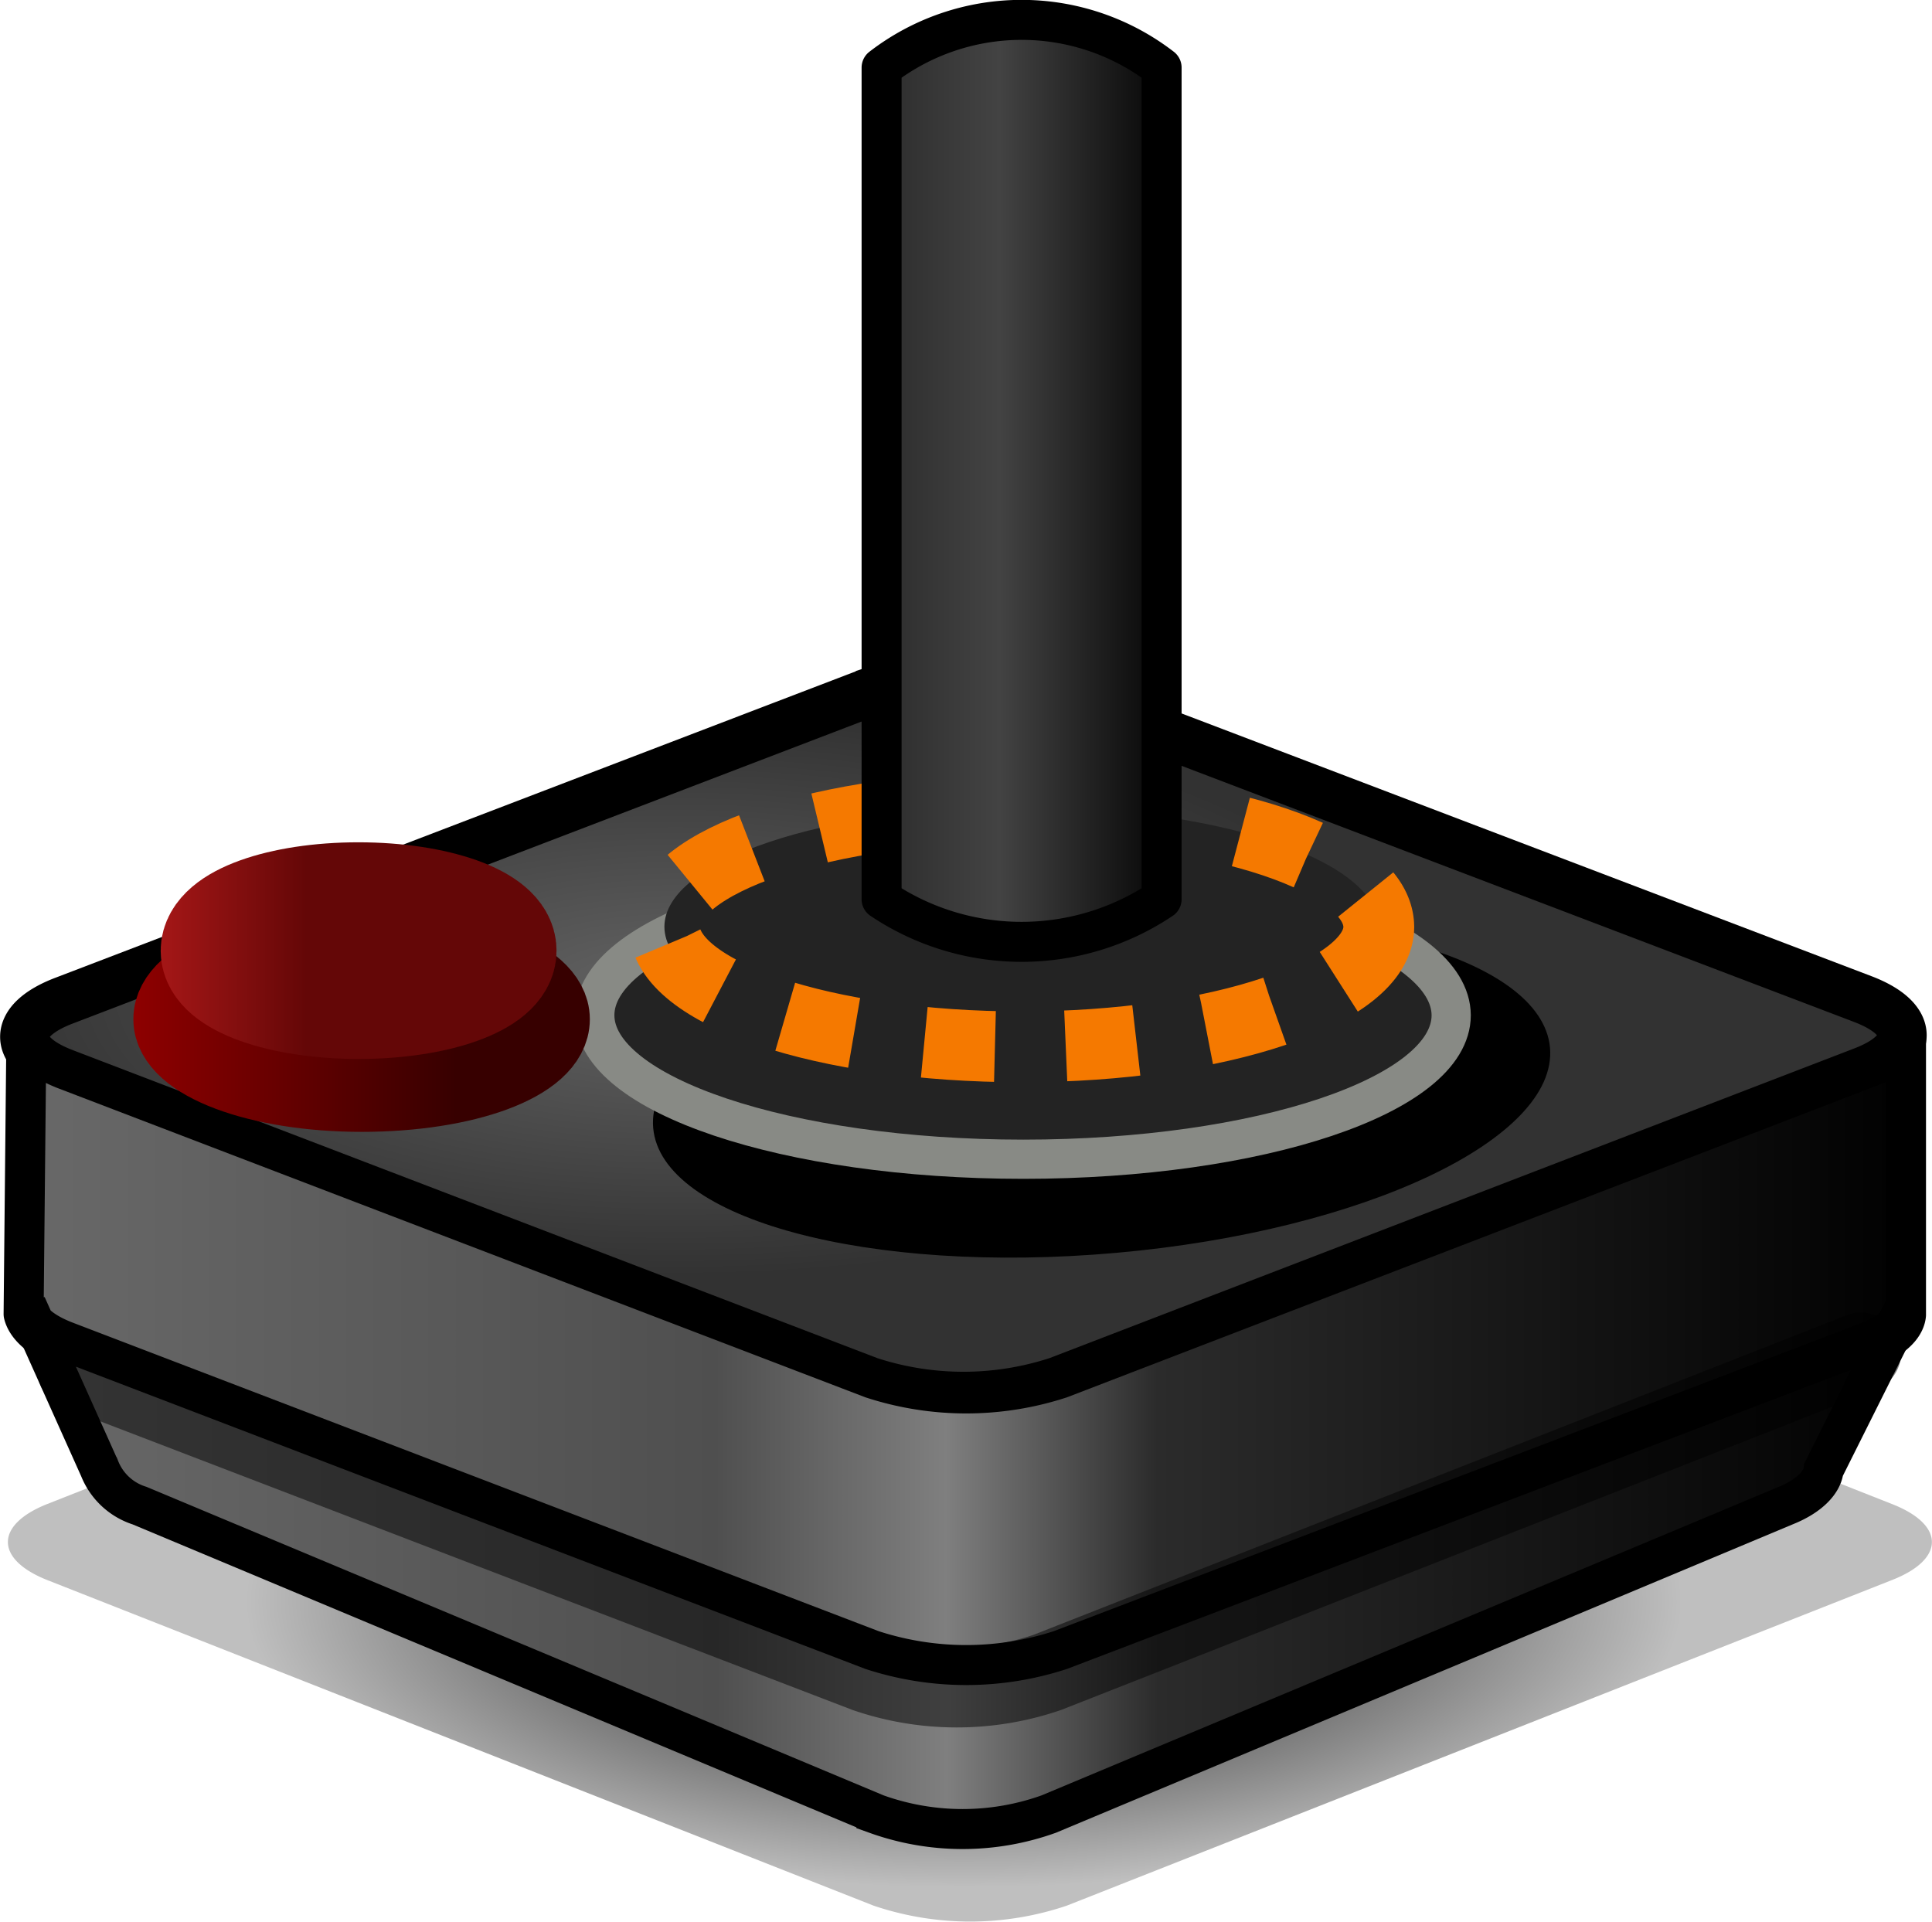
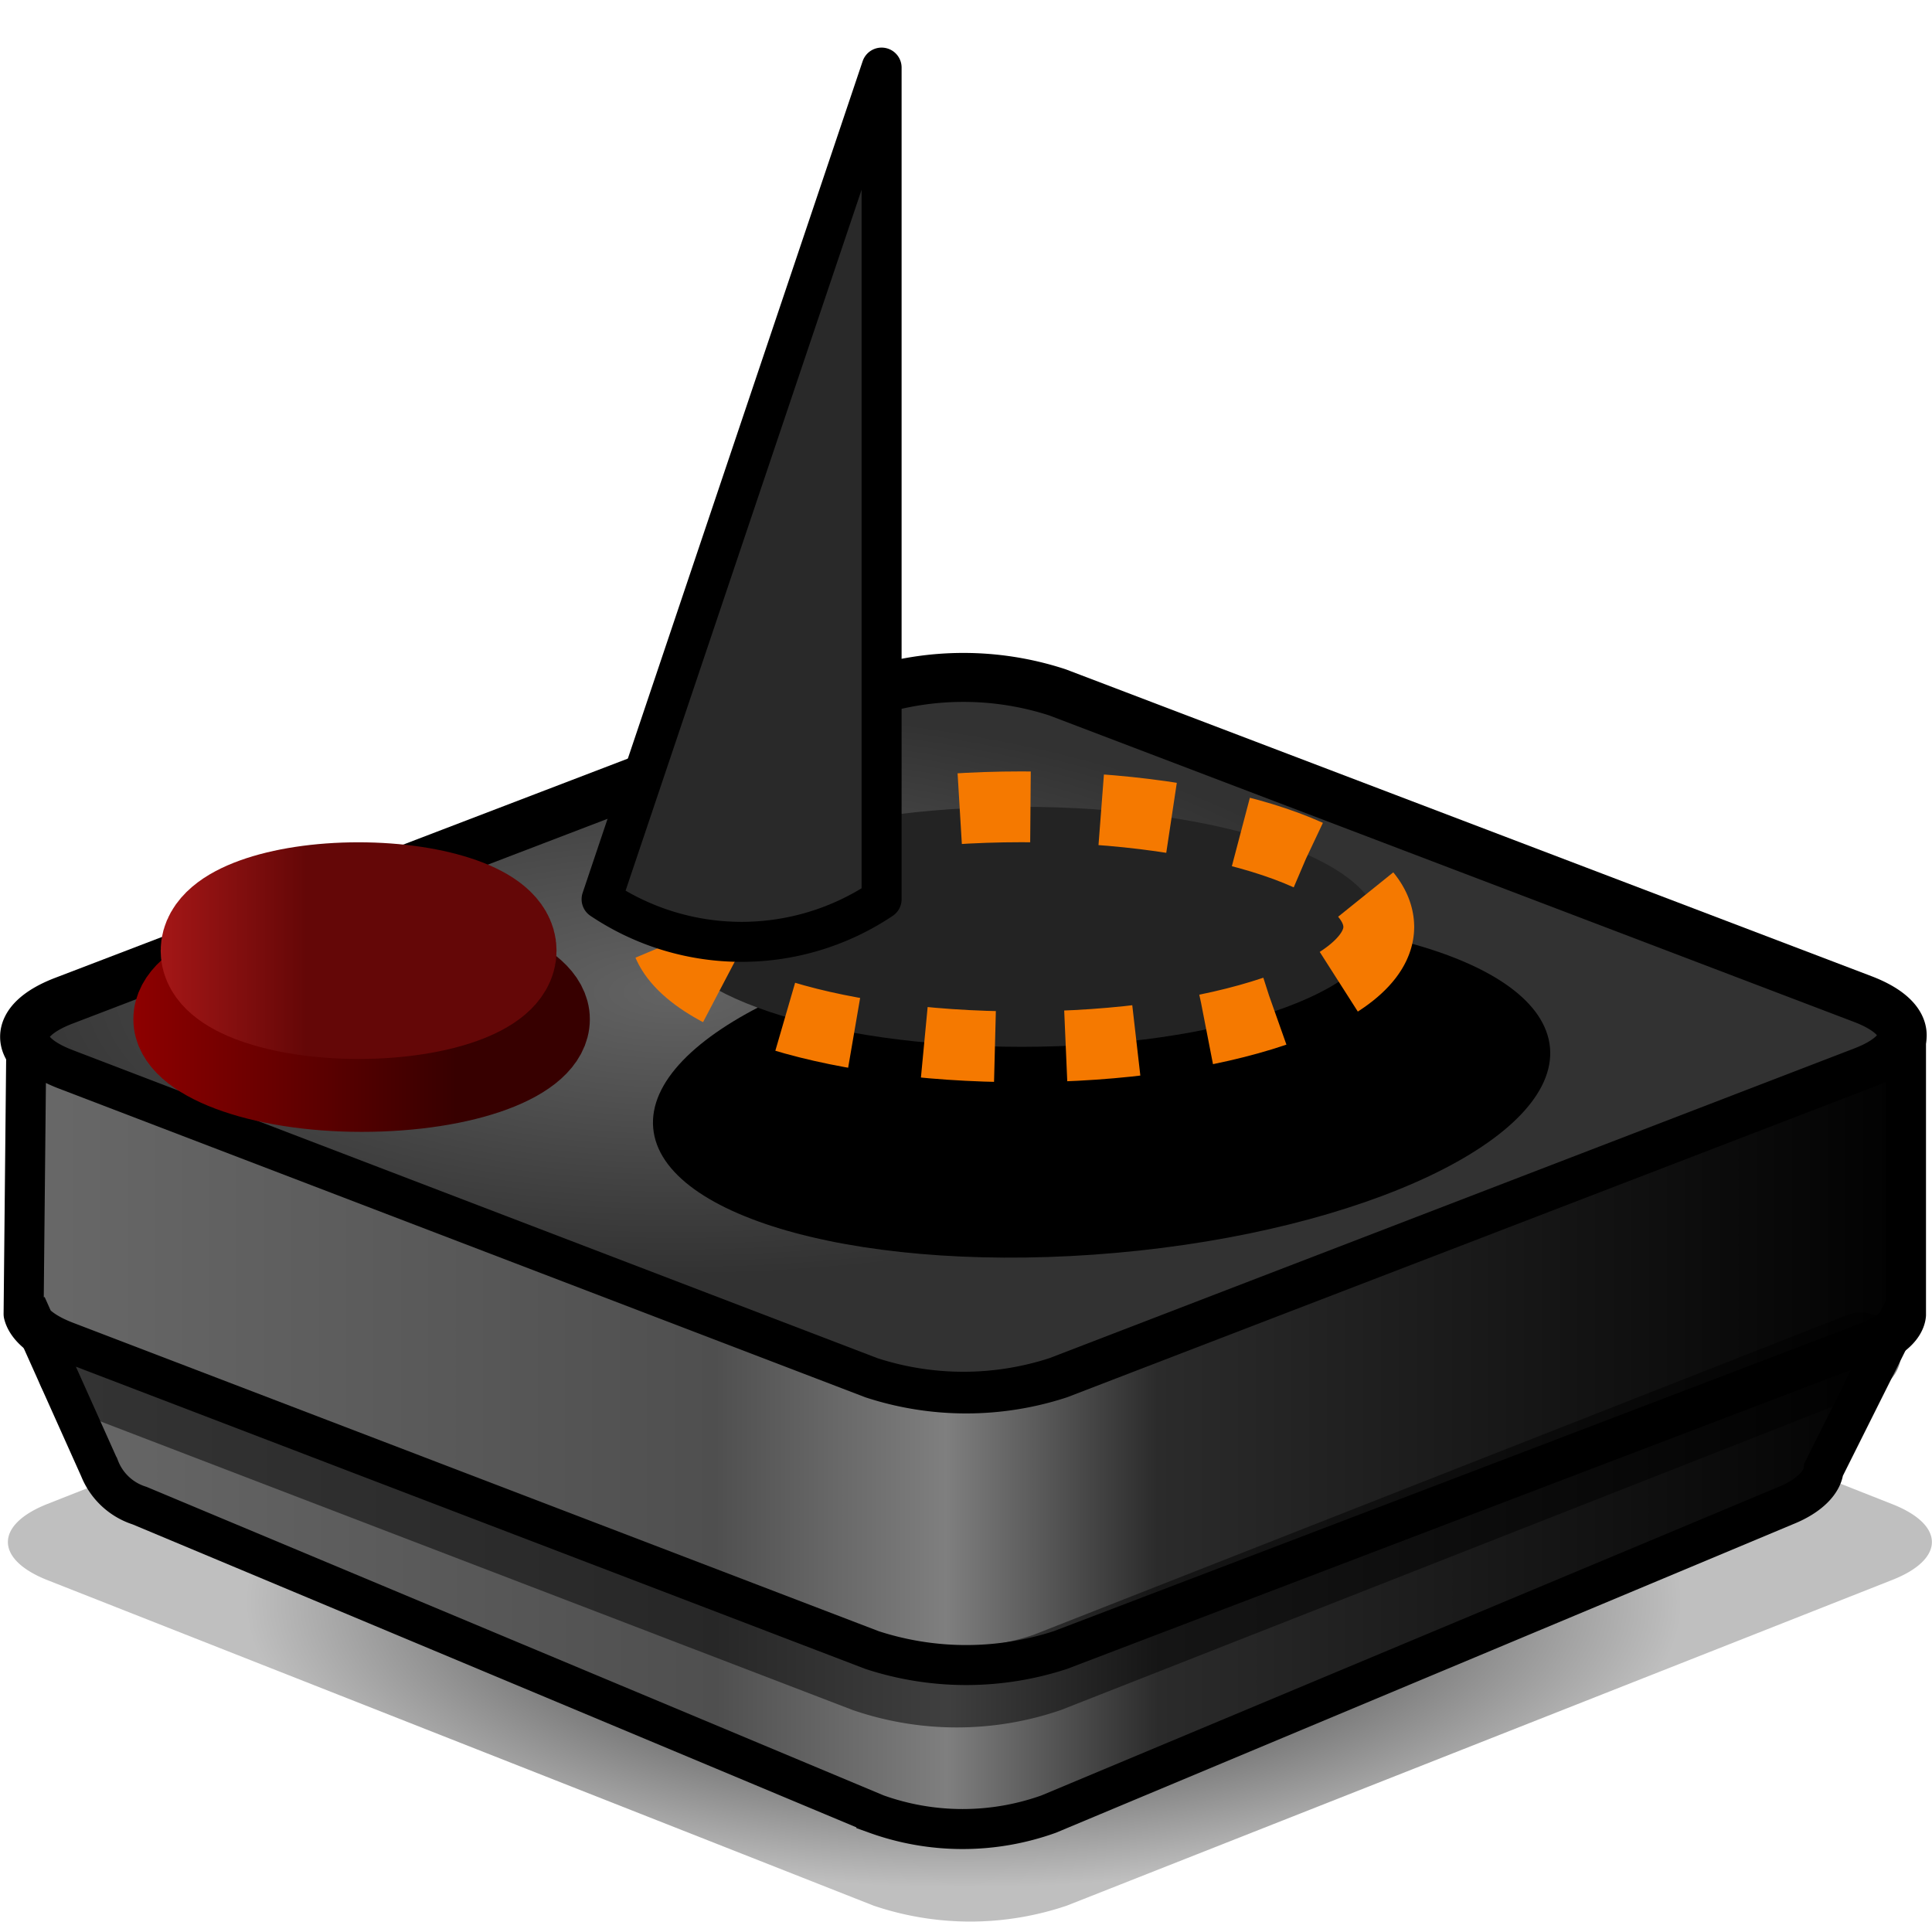
<svg xmlns="http://www.w3.org/2000/svg" xmlns:xlink="http://www.w3.org/1999/xlink" id="svg2160" viewBox="0 0 48.3 48.04">
  <defs>
    <radialGradient id="radial-gradient" cx="618.86" cy="118.16" r="13.68" gradientTransform="matrix(0.93, 0.37, 0.93, -0.37, -661.51, -145.2)" gradientUnits="userSpaceOnUse">
      <stop offset="0" />
      <stop offset="1" stop-opacity="0.25" />
    </radialGradient>
    <radialGradient id="radial-gradient-2" cx="618.6" cy="110.87" r="13.92" gradientTransform="matrix(0.93, 0.36, 0.93, -0.36, -661.69, -157.96)" gradientUnits="userSpaceOnUse">
      <stop offset="0" stop-color="#636363" />
      <stop offset="1" stop-color="#323232" />
    </radialGradient>
    <linearGradient id="linear-gradient" x1="-0.07" y1="15.5" x2="47.97" y2="15.5" gradientTransform="matrix(1, 0, 0, -1, 0, 49.36)" gradientUnits="userSpaceOnUse">
      <stop offset="0" stop-color="#696969" />
      <stop offset="0.37" stop-color="#4f4f4f" />
      <stop offset="0.49" stop-color="#7f7f7f" />
      <stop offset="0.6" stop-color="#2b2b2b" />
      <stop offset="1" />
    </linearGradient>
    <linearGradient id="linear-gradient-2" x1="0" y1="8.94" x2="47.95" y2="8.94" gradientTransform="matrix(1, 0, 0, -1, 0, 48.14)" xlink:href="#linear-gradient" />
    <linearGradient id="linear-gradient-3" x1="783.93" y1="-601.06" x2="806.99" y2="-601.06" gradientTransform="matrix(0.44, 0, 0, -0.5, -343.85, -272.65)" gradientUnits="userSpaceOnUse">
      <stop offset="0" stop-color="#c50e0e" />
      <stop offset="0.5" stop-color="#f35c5c" />
      <stop offset="1" stop-color="#c50e0e" />
    </linearGradient>
    <linearGradient id="linear-gradient-4" x1="783.93" y1="-601.06" x2="806.99" y2="-601.06" gradientTransform="matrix(0.44, 0, 0, -0.5, -343.85, -272.65)" gradientUnits="userSpaceOnUse">
      <stop offset="0" stop-color="#a40000" />
      <stop offset="1" stop-color="#370000" />
    </linearGradient>
    <linearGradient id="linear-gradient-5" x1="1236.82" y1="-1097.04" x2="1260.66" y2="-1097.04" gradientTransform="matrix(0.33, 0, 0, -0.35, -408.53, -364.9)" gradientUnits="userSpaceOnUse">
      <stop offset="0" stop-color="#ef2929" />
      <stop offset="1" stop-color="#640707" />
    </linearGradient>
    <linearGradient id="linear-gradient-6" x1="21.36" y1="37.32" x2="29.36" y2="37.32" gradientTransform="matrix(1, 0, 0, -1, 0, 49.36)" gradientUnits="userSpaceOnUse">
      <stop offset="0" stop-color="#292929" />
      <stop offset="0.43" stop-color="#434343" />
      <stop offset="1" />
    </linearGradient>
  </defs>
  <title>joystick</title>
  <g id="layer1">
    <path id="rect3252" d="M26.49,29.48l20.63,8.14c1.33.52,1.33,1.38,0,1.9L26.49,47.66a7.53,7.53,0,0,1-4.83,0L1,39.52C-.31,39-.31,38.14,1,37.62l20.63-8.14A7.53,7.53,0,0,1,26.49,29.48Z" transform="translate(0.18 -0.02)" style="fill:url(#radial-gradient)" />
    <path id="rect2168" d="M26.26,17.33,46.4,25c1.3.5,1.3,1.3,0,1.8L26.26,34.55a7.58,7.58,0,0,1-4.71,0L1.41,26.84c-1.3-.5-1.3-1.3,0-1.8l20.14-7.71A7.58,7.58,0,0,1,26.26,17.33Z" transform="translate(0.18 -0.02)" style="stroke:#000;stroke-linecap:round;stroke-width:1.224px;fill:url(#radial-gradient-2)" />
    <path id="path3146" d="M47.47,32.89l0-7c0,.3-.36.61-1,.84L26.33,34.48a7.58,7.58,0,0,1-4.71,0L1.48,26.77c-.66-.25-1-.58-1-.9l-.07,7c.07.29.39.62,1.05.87l20.14,7.71a7.58,7.58,0,0,0,4.71,0l20.14-7.71C47.09,33.54,47.44,33.2,47.47,32.89Z" transform="translate(0.18 -0.02)" style="stroke:#000;stroke-linecap:round;stroke-linejoin:round;fill:url(#linear-gradient)" />
    <path id="path3148" d="M45.41,36.76l2-4c0,.31-.36.61-1,.85L26.33,41.27a7.58,7.58,0,0,1-4.71,0L1.48,33.56c-.66-.25-1-.58-1-.91l1.83,4.08a1.59,1.59,0,0,0,1,.93l18.42,7.71a6.38,6.38,0,0,0,4.31,0l18.42-7.71C45.06,37.42,45.38,37.07,45.41,36.76Z" transform="translate(0.18 -0.02)" style="stroke:#000;stroke-linecap:round;fill:url(#linear-gradient-2)" />
    <path id="path3171" d="M46.35,33.83,26,41.83a7,7,0,0,1-4.52,0L1.75,34.26" transform="translate(0.18 -0.02)" style="fill:none;stroke:#000;stroke-linecap:round;stroke-opacity:0.502;stroke-width:2px" />
    <path id="path3227" d="M38.57,26.21c.2,2.28-4.65,4.58-10.84,5.13s-11.38-.84-11.58-3.12S20.8,23.64,27,23.09,38.36,23.93,38.57,26.21Z" transform="translate(0.18 -0.02)" />
-     <path id="path3203" d="M36.1,25.4c0,2-4.79,3.6-10.7,3.6s-10.71-1.61-10.71-3.6h0c0-2,4.79-3.6,10.7-3.6s10.7,1.61,10.71,3.6Z" transform="translate(0.18 -0.02)" style="fill:#232323;stroke:#888a85;stroke-linecap:round;stroke-width:0.98px" />
    <path id="path3205" d="M34.29,23.19c0,1.64-4,3-8.93,3s-8.92-1.34-8.93-3h0c0-1.65,4-3,8.93-3s8.92,1.33,8.93,3Z" transform="translate(0.18 -0.02)" style="fill:#232323;stroke:#f57900;stroke-width:1.77px;stroke-dasharray:1.77,1.77" />
    <path id="path3207" d="M13.5,25.5c0,1-2.08,1.75-4.64,1.75s-4.64-.78-4.64-1.75h0c0-1,2.07-1.75,4.64-1.75s4.64.78,4.64,1.75Z" transform="translate(0.18 -0.02)" style="stroke-linecap:round;stroke-width:2.132px;fill:url(#linear-gradient-3);stroke:url(#linear-gradient-4)" />
    <path id="path3209" d="M12.28,23.79c0,.69-1.56,1.25-3.49,1.25s-3.5-.56-3.5-1.25h0c0-.7,1.56-1.26,3.49-1.26s3.5.56,3.5,1.25Z" transform="translate(0.18 -0.02)" style="fill:#ef2929;stroke-linecap:round;stroke-width:2.906px;stroke:url(#linear-gradient-5)" />
-     <path id="rect3239" d="M21.86,1.71a5.73,5.73,0,0,1,7,0V22.5a6.28,6.28,0,0,1-7,0Z" transform="translate(0.18 -0.02)" style="stroke:#000;stroke-linejoin:round;fill:url(#linear-gradient-6)" />
+     <path id="rect3239" d="M21.86,1.71V22.5a6.28,6.28,0,0,1-7,0Z" transform="translate(0.18 -0.02)" style="stroke:#000;stroke-linejoin:round;fill:url(#linear-gradient-6)" />
  </g>
</svg>